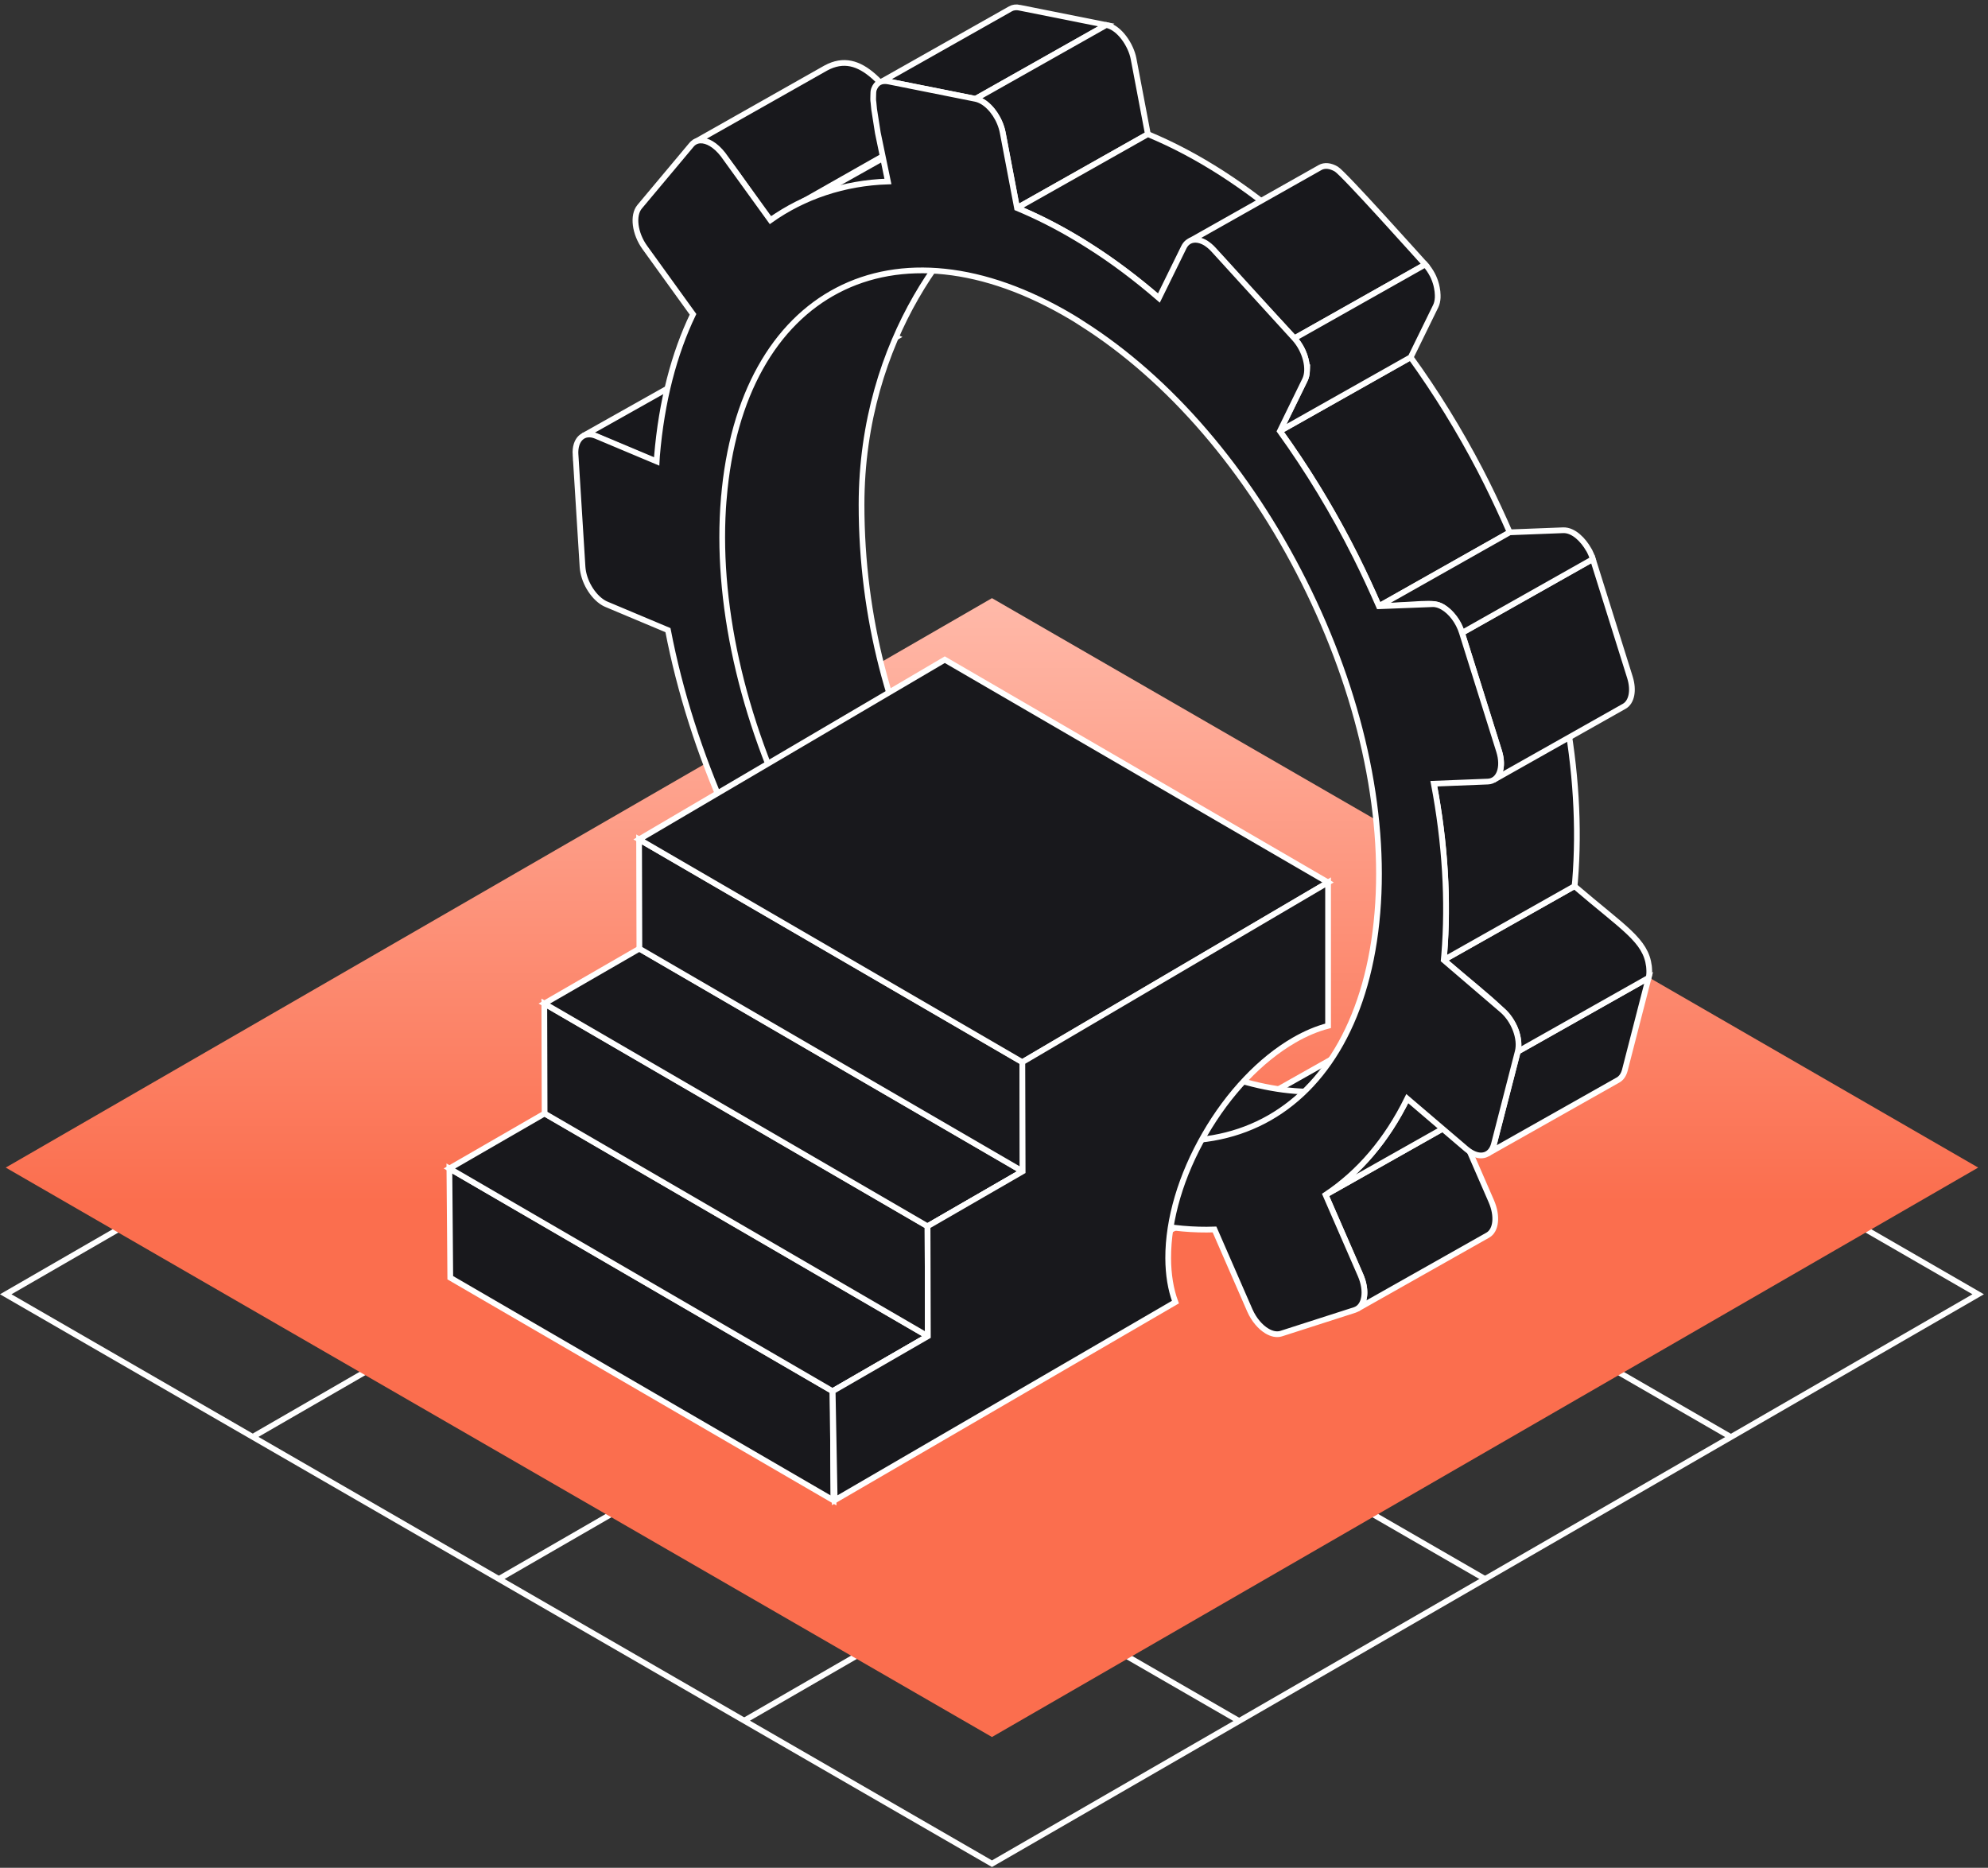
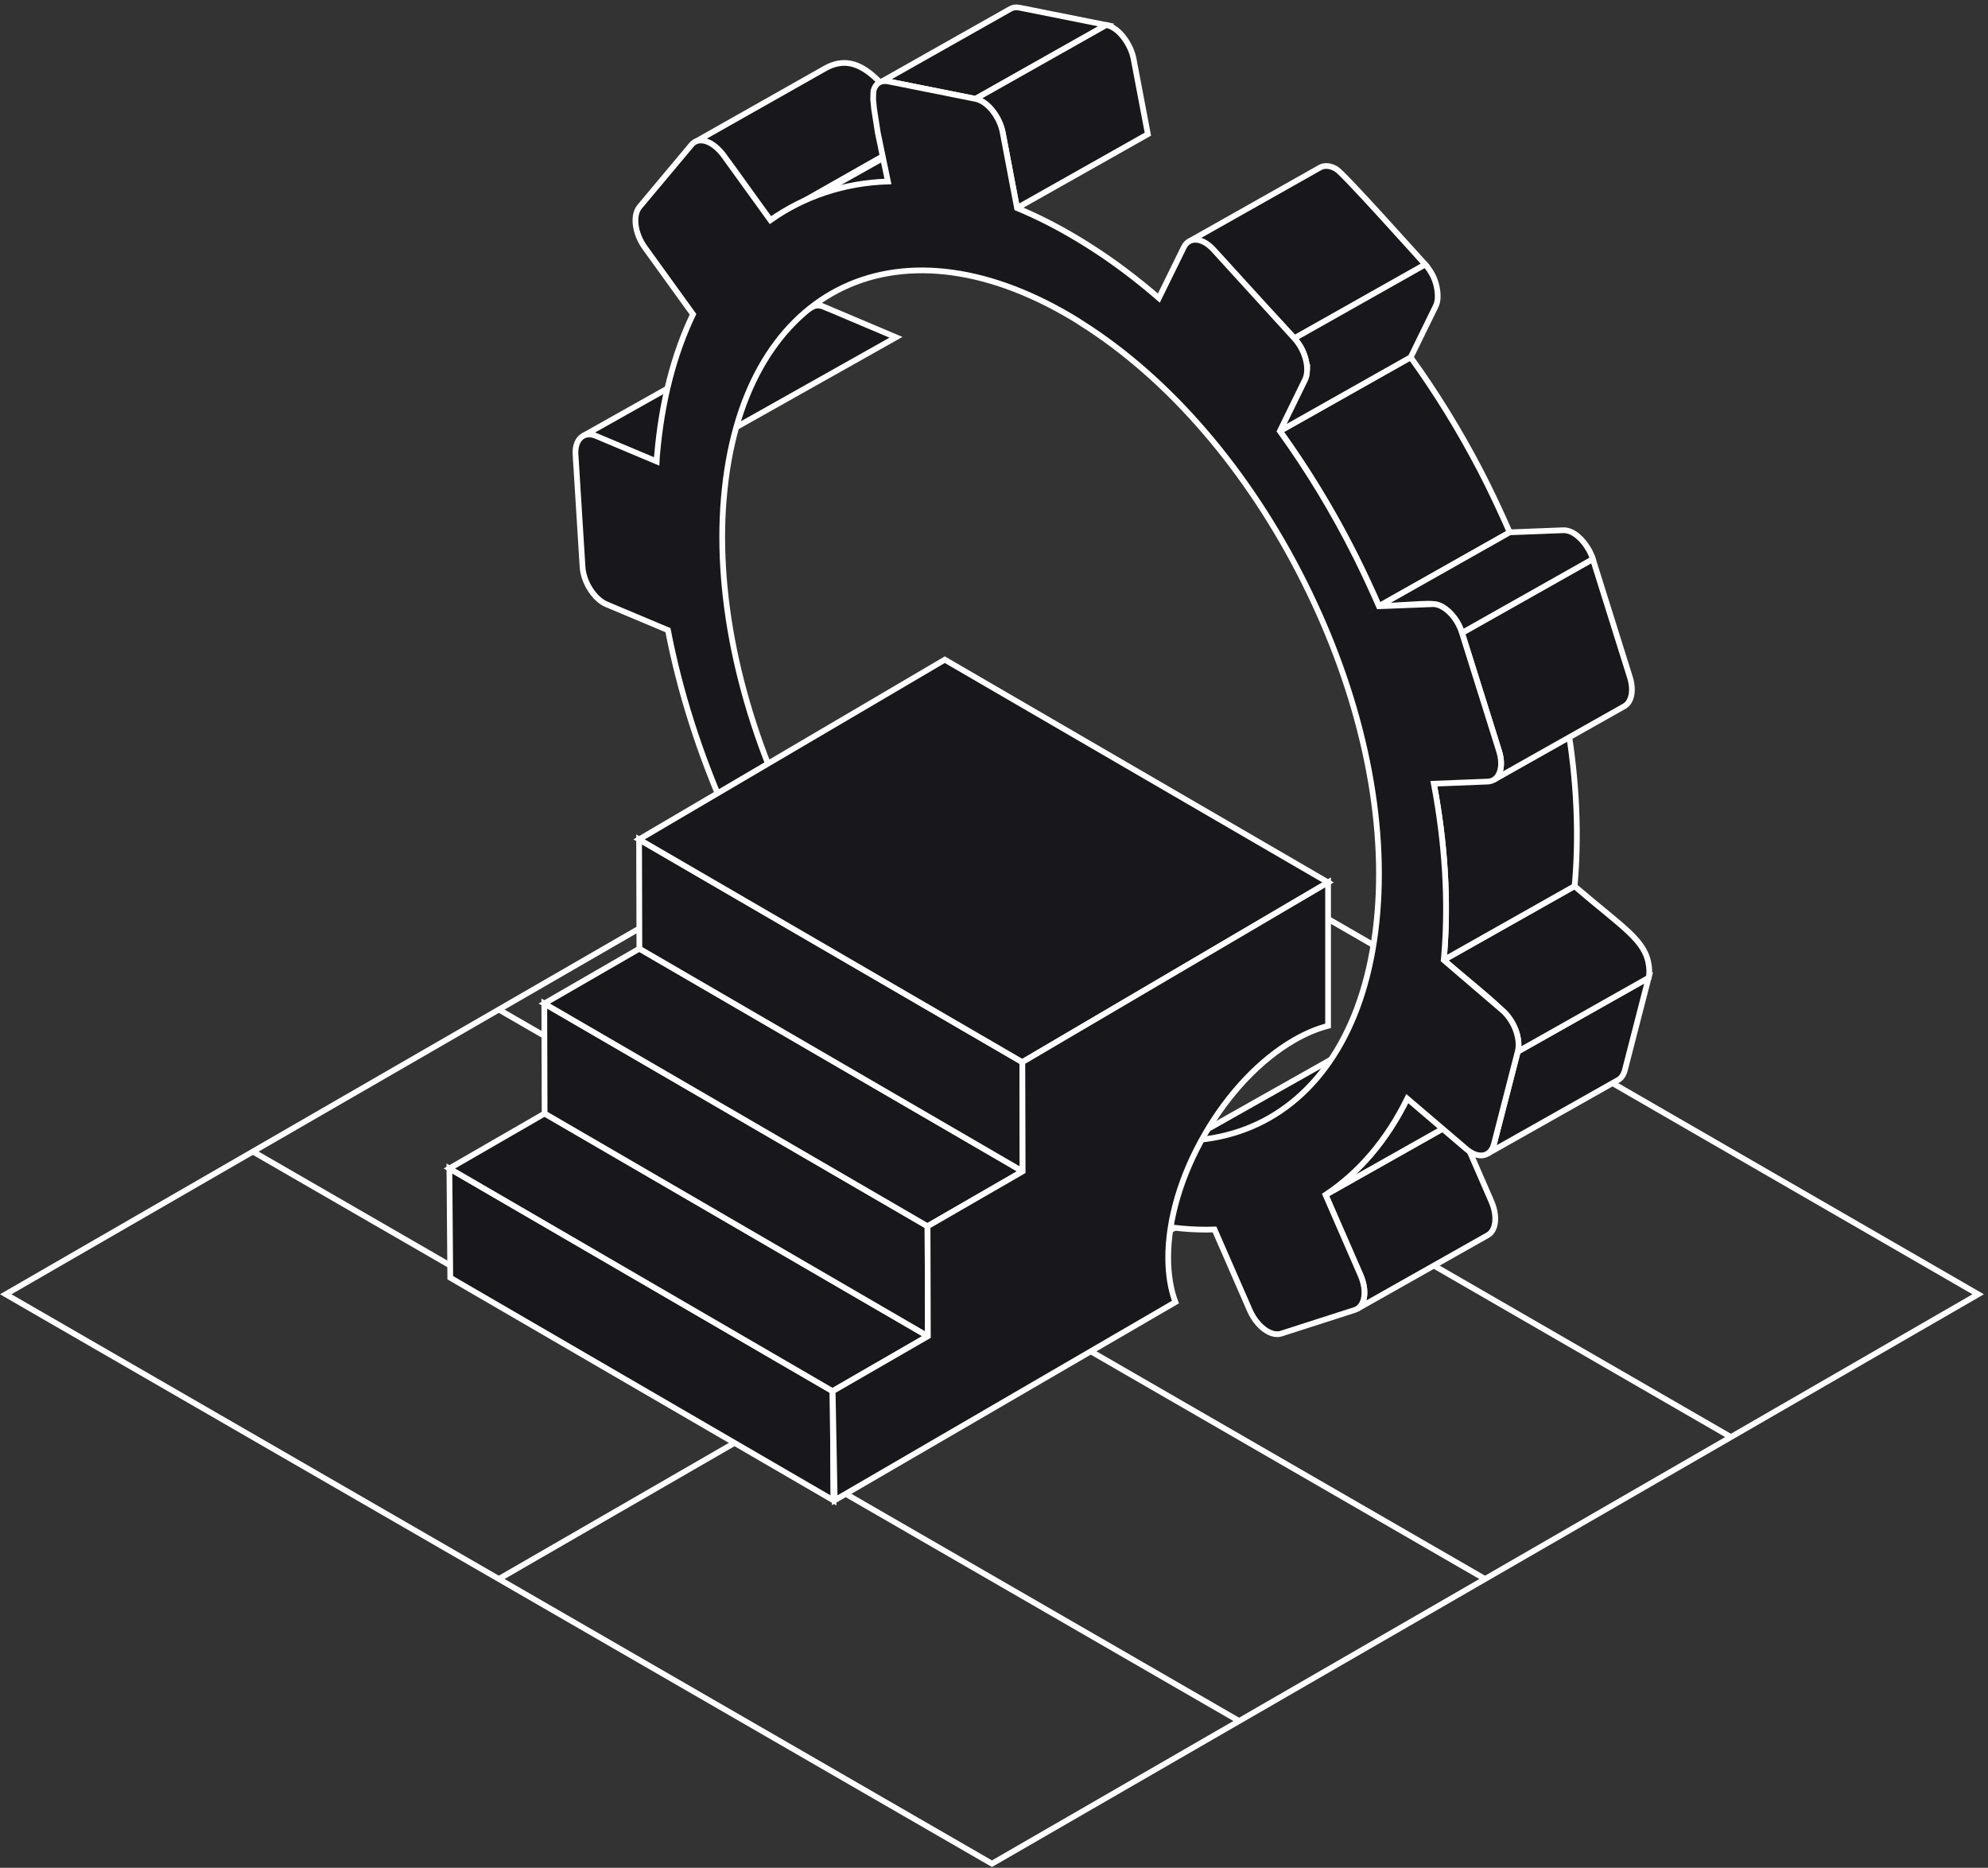
<svg xmlns="http://www.w3.org/2000/svg" width="347" height="326" viewBox="0 0 347 326" fill="none">
  <rect x="0" y="0" width="347" height="326" fill="#333333" stroke="none" />
  <path d="M1 225.904L173.144 126.517L345.288 225.904L173.144 325.292L1 225.904Z" stroke="white" stroke-miterlimit="10" />
  <path d="M87.069 275.598L259.213 176.21" stroke="white" stroke-miterlimit="10" />
-   <path d="M44.395 250.629L216.539 151.241" stroke="white" stroke-miterlimit="10" />
-   <path d="M129.844 300.359L301.988 200.971" stroke="white" stroke-miterlimit="10" />
  <path d="M259.213 275.598L87.069 176.21" stroke="white" stroke-miterlimit="10" />
  <path d="M216.211 300.341L44.067 200.953" stroke="white" stroke-miterlimit="10" />
  <path d="M302.072 250.796L129.928 151.408" stroke="white" stroke-miterlimit="10" />
-   <path d="M1 203.79L173.144 104.402L345.288 203.79L173.144 303.178L1 203.79Z" fill="url(#paint0_linear_350_2077)" />
  <path d="M143.86 53.57L156.392 58.873L116.37 81.387L103.832 76.078C103.046 75.75 102.336 75.78 101.788 76.084L141.81 53.576C142.358 53.272 143.068 53.236 143.86 53.576V53.57Z" fill="#18181C" stroke="white" stroke-miterlimit="10" />
  <path d="M188.477 209.665L246.913 176.705L245.846 189.607C245.751 190.775 245.28 191.609 244.571 192.008C225.096 202.997 205.622 213.974 186.141 224.957C186.85 224.564 187.321 223.735 187.416 222.573L188.471 209.665H188.477Z" fill="#18181C" stroke="white" stroke-miterlimit="10" />
  <path d="M160.689 23.518L134.439 38.416C128.766 31.139 124.678 22.892 121.174 24.864L144.123 11.885C150.38 8.477 154.724 15.27 160.689 23.518Z" fill="#18181C" stroke="white" stroke-miterlimit="10" />
-   <path d="M177.232 33.011C166.779 38.91 150.38 59.046 150.38 88.103C150.38 167.558 231.371 215.464 253.361 177.057C212.105 249.104 84.519 155.717 131.704 57.098C136.745 46.568 177.232 33.017 177.232 33.017V33.011Z" fill="#18181C" stroke="white" stroke-miterlimit="10" />
  <path d="M231.377 208.545L254.207 195.661L260.303 209.66C261.43 212.252 261.149 214.761 259.689 215.583C240.209 226.572 256.334 217.478 236.86 228.473C238.32 227.639 238.606 225.13 237.473 222.537L231.377 208.545Z" fill="#18181C" stroke="white" stroke-miterlimit="10" />
  <path d="M170.075 19.066C174.687 16.462 167.077 25.007 172.763 24.817L155.153 34.488C149.474 34.679 140.315 37.23 135.404 38.118L158.139 25.347L170.075 19.06V19.066Z" fill="#18181C" stroke="white" stroke-miterlimit="10" />
  <path d="M245.638 191.752L268.467 178.868C264.892 186.151 260.035 191.794 254.207 195.661L231.377 208.545C237.205 204.678 242.062 199.034 245.638 191.746V191.752Z" fill="#18181C" stroke="white" stroke-miterlimit="10" />
  <path d="M177.989 1.349L193.101 4.365L170.272 17.248L155.159 14.227C154.533 14.096 153.991 14.179 153.538 14.442L176.368 1.546C176.815 1.29 177.363 1.212 177.989 1.343V1.349Z" fill="#18181C" stroke="white" stroke-miterlimit="10" />
  <path d="M197.857 10.241L200.359 23.416L177.53 36.3L175.027 23.124C174.55 20.705 172.512 17.684 170.271 17.249L193.101 4.365C195.431 4.824 197.422 7.922 197.857 10.241Z" fill="#18181C" stroke="white" stroke-miterlimit="10" />
  <path d="M260.768 199.726L264.934 183.54L287.763 170.656L283.598 186.842C283.371 187.652 282.96 188.206 282.424 188.504C262.943 199.499 279.075 190.405 259.594 201.394C260.13 201.09 260.554 200.53 260.774 199.726H260.768Z" fill="#18181C" stroke="white" stroke-miterlimit="10" />
  <path d="M287.823 168.66C287.841 168.779 287.847 168.904 287.853 169.024C287.895 169.602 287.889 170.162 287.757 170.662L264.928 183.546C265.053 183.046 265.065 182.485 265.029 181.913C265.017 181.794 265.011 181.669 264.993 181.544C264.463 177.313 261.03 175.281 252.002 167.558L274.826 154.674C283.473 162.075 287.257 164.107 287.823 168.66Z" fill="#18181C" stroke="white" stroke-miterlimit="10" />
-   <path d="M225.12 39.131L202.29 52.02C194.937 45.686 186.63 40.078 177.53 36.3L200.36 23.416C209.328 27.135 217.683 32.725 225.12 39.131Z" fill="#18181C" stroke="white" stroke-miterlimit="10" />
  <path d="M273.116 123.895C275.07 134.234 275.69 144.335 274.921 153.798C274.886 154.09 274.85 154.364 274.826 154.668L252.002 167.552C252.02 167.254 252.05 166.974 252.092 166.682C252.86 157.212 252.246 147.112 250.28 136.784L273.116 123.895Z" fill="#18181C" stroke="white" stroke-miterlimit="10" />
  <path d="M233.26 29.518C234.548 30.281 247.765 45.06 248.772 46.169L225.943 59.046C222.427 55.185 219.387 52.14 217.135 49.589C211.772 43.505 209.68 40.942 207.582 42.128L230.412 29.244C231.187 28.797 232.23 28.899 233.26 29.518Z" fill="#18181C" stroke="white" stroke-miterlimit="10" />
  <path d="M255.196 110.462L278.026 97.579L284.498 118.215C285.225 120.539 284.778 122.548 283.526 123.263L260.697 136.141C261.954 135.438 262.401 133.423 261.668 131.099L255.196 110.468V110.462Z" fill="#18181C" stroke="white" stroke-miterlimit="10" />
  <path d="M258.355 82.043C258.736 82.788 259.117 83.533 259.493 84.278C260.911 87.132 262.252 90.028 263.521 92.918L240.697 105.808C239.428 102.912 238.087 100.01 236.663 97.161C236.288 96.416 235.906 95.678 235.525 94.927C231.896 87.948 227.814 81.358 223.404 75.237L246.228 62.36C250.637 68.474 254.714 75.053 258.355 82.043Z" fill="#18181C" stroke="white" stroke-miterlimit="10" />
  <path d="M228.112 64.857C228.124 64.708 228.118 64.547 228.112 64.38C228.112 63.969 228.058 63.534 227.969 63.105C227.939 62.932 227.915 62.771 227.867 62.598C227.707 62.014 227.486 61.43 227.2 60.858C226.854 60.214 226.437 59.595 225.943 59.046L248.772 46.169C249.267 46.705 249.684 47.319 250.024 47.968C250.024 47.968 250.03 47.974 250.036 47.986C250.322 48.54 250.536 49.13 250.691 49.714C250.739 49.881 250.769 50.042 250.798 50.203C250.888 50.656 250.941 51.073 250.947 51.49C250.947 51.651 250.953 51.812 250.947 51.961C250.912 52.503 250.81 53.01 250.596 53.439L246.234 62.354L223.41 75.231L227.766 66.323C227.981 65.899 228.082 65.381 228.118 64.851L228.112 64.857Z" fill="#18181C" stroke="white" stroke-miterlimit="10" />
  <path d="M272.865 92.549C274.701 92.495 276.399 94.325 277.287 95.904C277.323 95.981 277.388 96.035 277.418 96.113C277.424 96.119 277.43 96.13 277.436 96.142C277.669 96.595 277.871 97.078 278.026 97.579L255.196 110.462C255.041 109.962 254.839 109.479 254.6 109.014C254.213 108.246 253.79 107.739 253.361 107.256C253.134 107 252.908 106.774 252.664 106.565C250.536 104.765 249.911 105.445 240.692 105.802L263.515 92.912L272.859 92.549H272.865Z" fill="#18181C" stroke="white" stroke-miterlimit="10" />
  <path d="M100.459 79.361L101.681 98.949C101.842 101.416 103.427 104.074 105.322 105.206C105.501 105.314 105.685 105.403 105.87 105.481L116.591 109.986C118.635 120.617 122.091 131.504 126.853 142.213L119.046 147.511C117.509 148.548 117.485 151.569 118.986 154.191L129.928 173.41C130.637 174.643 131.542 175.585 132.46 176.133C133.533 176.771 134.623 176.884 135.446 176.336L143.294 170.978C149.903 180.138 157.286 188.218 165.194 194.893L164.11 207.782C163.901 210.297 165.48 213.438 167.625 214.796L183.155 224.647C185.378 225.97 187.213 225.016 187.41 222.573L188.465 209.665C196.79 213.253 204.728 214.856 211.992 214.594L218.166 228.741C218.881 230.35 219.989 231.625 221.139 232.316C221.985 232.823 222.855 233.008 223.606 232.775L236.472 228.64C238.248 228.056 238.695 225.356 237.467 222.543L231.371 208.551C237.199 204.684 242.056 199.04 245.632 191.752L255.947 200.554C256.215 200.78 256.483 200.965 256.746 201.126C258.533 202.199 260.232 201.674 260.75 199.731L264.916 183.546C265.494 181.312 264.272 178.07 262.204 176.306L251.99 167.558C252.008 167.26 252.038 166.98 252.079 166.688C252.848 157.218 252.234 147.118 250.268 136.79L259.713 136.415C261.674 136.325 262.55 133.948 261.656 131.099L255.184 110.468C254.582 108.508 253.277 106.815 251.895 105.999C251.275 105.624 250.631 105.421 250.03 105.451L240.691 105.814C239.422 102.918 238.081 100.016 236.657 97.167C232.748 89.355 228.266 82.007 223.398 75.243L227.754 66.335C228.707 64.463 227.873 61.18 225.93 59.052L211.837 43.594C211.378 43.082 210.895 42.7 210.431 42.402C208.869 41.484 207.344 41.711 206.635 43.153L202.278 52.026C198.31 48.6 194.221 45.513 190.02 42.873C189.287 42.402 188.566 41.961 187.845 41.532C184.341 39.435 180.897 37.712 177.518 36.306L175.015 23.13C174.58 20.854 173.132 18.714 171.499 17.749C171.094 17.511 170.671 17.338 170.259 17.254L155.147 14.233C153.812 13.959 152.966 14.448 152.543 15.58C152.418 15.925 152.441 16.265 152.424 16.688C152.412 17.064 152.388 17.475 152.465 17.898L152.578 19.066L153.222 23.178L154.986 31.676C147.34 31.92 140.303 34.292 134.48 38.428L126.203 26.968C125.542 26.122 124.838 25.49 124.141 25.073C122.836 24.298 121.519 24.304 120.703 25.27L111.645 36.086C110.387 37.581 110.792 40.764 112.55 43.195L120.965 54.857C117.657 61.746 115.476 70.029 114.672 79.641C114.654 79.951 114.642 80.243 114.624 80.541L104.047 76.096C101.889 75.202 100.292 76.668 100.453 79.367L100.459 79.361ZM126.34 87.013C129.332 50.775 156.035 36.866 187.1 55.364C187.702 55.715 188.292 56.102 188.9 56.496C204.138 66.144 217.891 82.138 227.623 101.571C237.36 120.998 241.907 141.48 240.423 159.292C237.42 195.56 210.752 209.457 179.615 190.912C179.025 190.572 178.436 190.209 177.852 189.839C162.62 180.179 148.872 164.173 139.14 144.764C129.409 125.331 124.856 104.825 126.334 87.013H126.34Z" fill="#18181C" stroke="white" stroke-miterlimit="10" />
  <path d="M145.493 261.886L78.595 223.014L78.44 203.945L145.338 242.823L145.493 261.886Z" fill="#18181C" stroke="white" stroke-miterlimit="10" />
  <path d="M145.338 242.823L78.44 203.945L95.06 194.351L161.959 233.223L145.338 242.823Z" fill="#18181C" stroke="white" stroke-miterlimit="10" />
  <path d="M161.958 233.222L95.06 194.351L95.007 175.162L161.905 214.034L161.958 233.222Z" fill="#18181C" stroke="white" stroke-miterlimit="10" />
  <path d="M161.905 214.034L95.007 175.162L111.603 165.579L178.501 204.451L161.905 214.034Z" fill="#18181C" stroke="white" stroke-miterlimit="10" />
  <path d="M231.812 154.019L178.543 185.441L178.597 204.511L162.006 214.093L162.06 233.282L145.439 242.876L145.493 261.886L145.338 242.823L161.958 233.222L161.905 214.034L178.501 204.451L178.448 185.388L231.812 154.019Z" fill="#18181C" stroke="white" stroke-miterlimit="10" />
  <path d="M178.501 204.451L111.603 165.58L111.55 146.51L178.448 185.388L178.501 204.451Z" fill="#18181C" stroke="white" stroke-miterlimit="10" />
  <path d="M178.448 185.388L111.55 146.51L164.914 115.141L231.812 154.019L178.448 185.388Z" fill="#18181C" stroke="white" stroke-miterlimit="10" />
  <path d="M203.905 219.606C203.881 212.83 206.158 205.148 210.305 197.968C214.459 190.781 219.989 184.953 225.883 181.544C227.915 180.37 229.905 179.542 231.812 179.047V154.012L178.448 185.382L178.501 204.451L161.905 214.034L161.958 233.222L145.338 242.817L145.696 261.856L205.163 227.269C204.346 225.076 203.917 222.496 203.905 219.6V219.606Z" fill="#18181C" stroke="white" stroke-miterlimit="10" />
  <defs>
    <linearGradient id="paint0_linear_350_2077" x1="173.144" y1="86.166" x2="173.144" y2="321.414" gradientUnits="userSpaceOnUse">
      <stop offset="0.073" stop-color="#FFBAAA" />
      <stop offset="0.526" stop-color="#FB6E4E" />
      <stop offset="0.917" stop-color="#FB6E4E" />
    </linearGradient>
  </defs>
</svg>